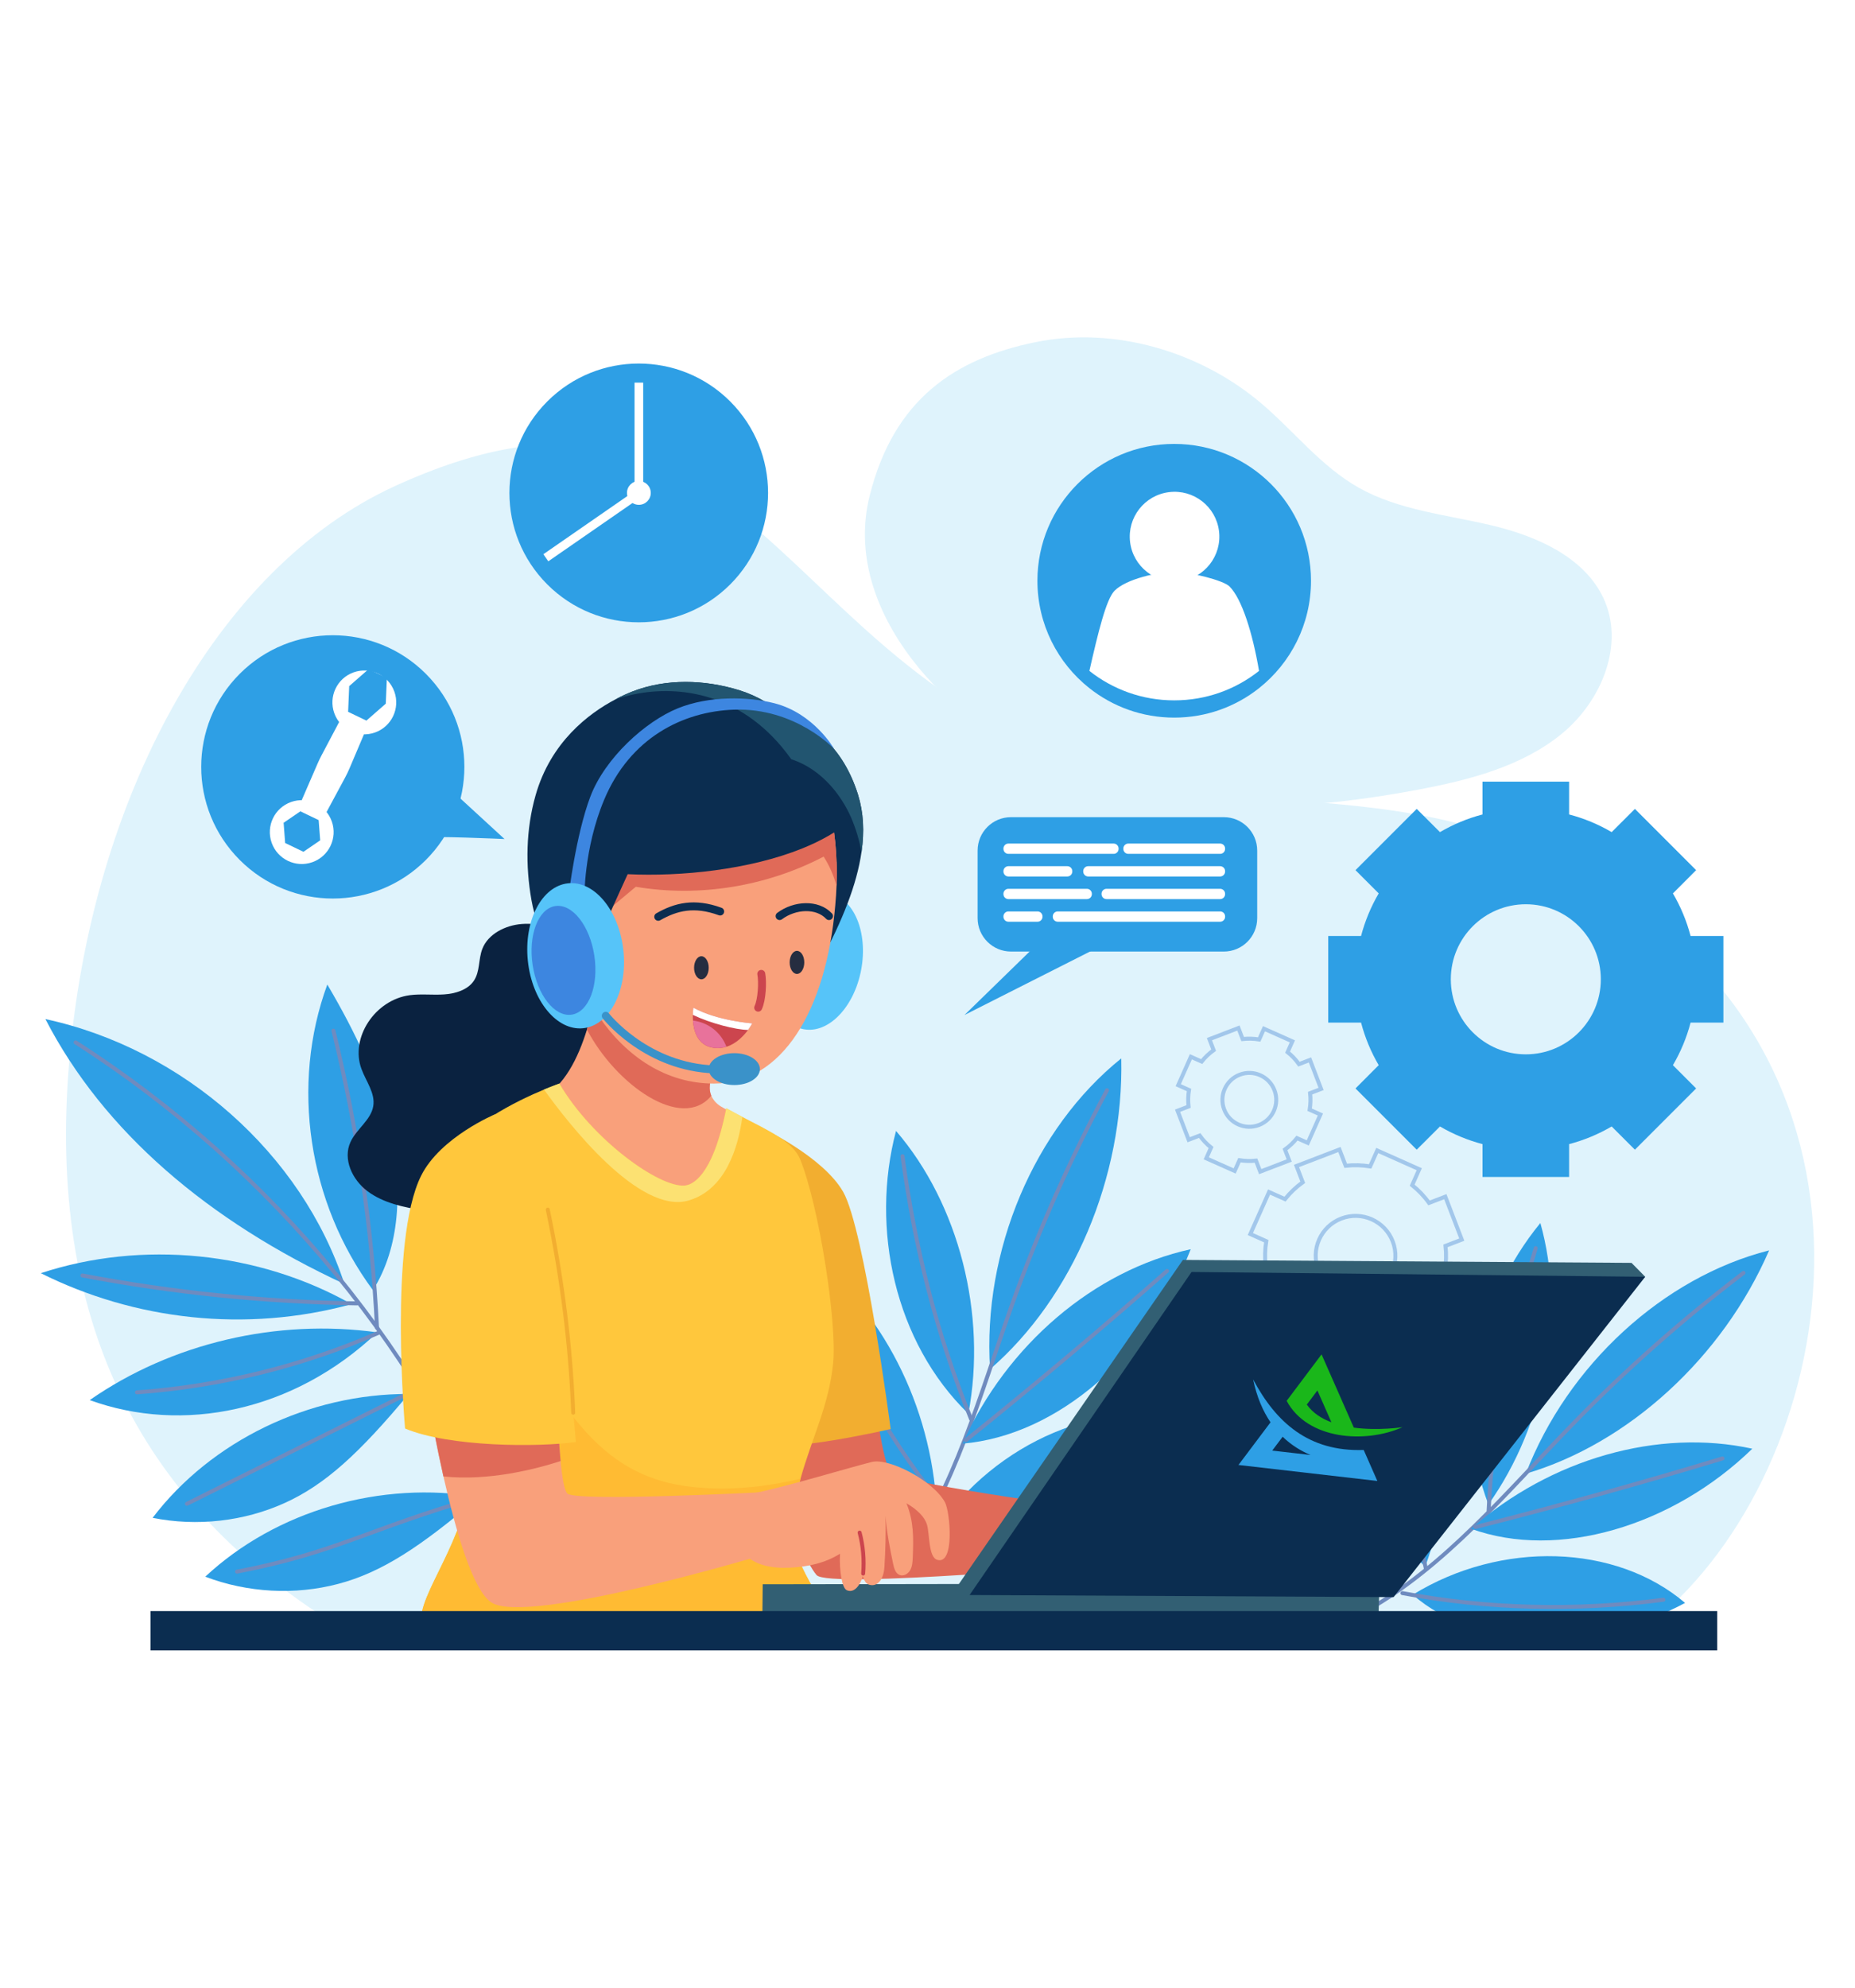
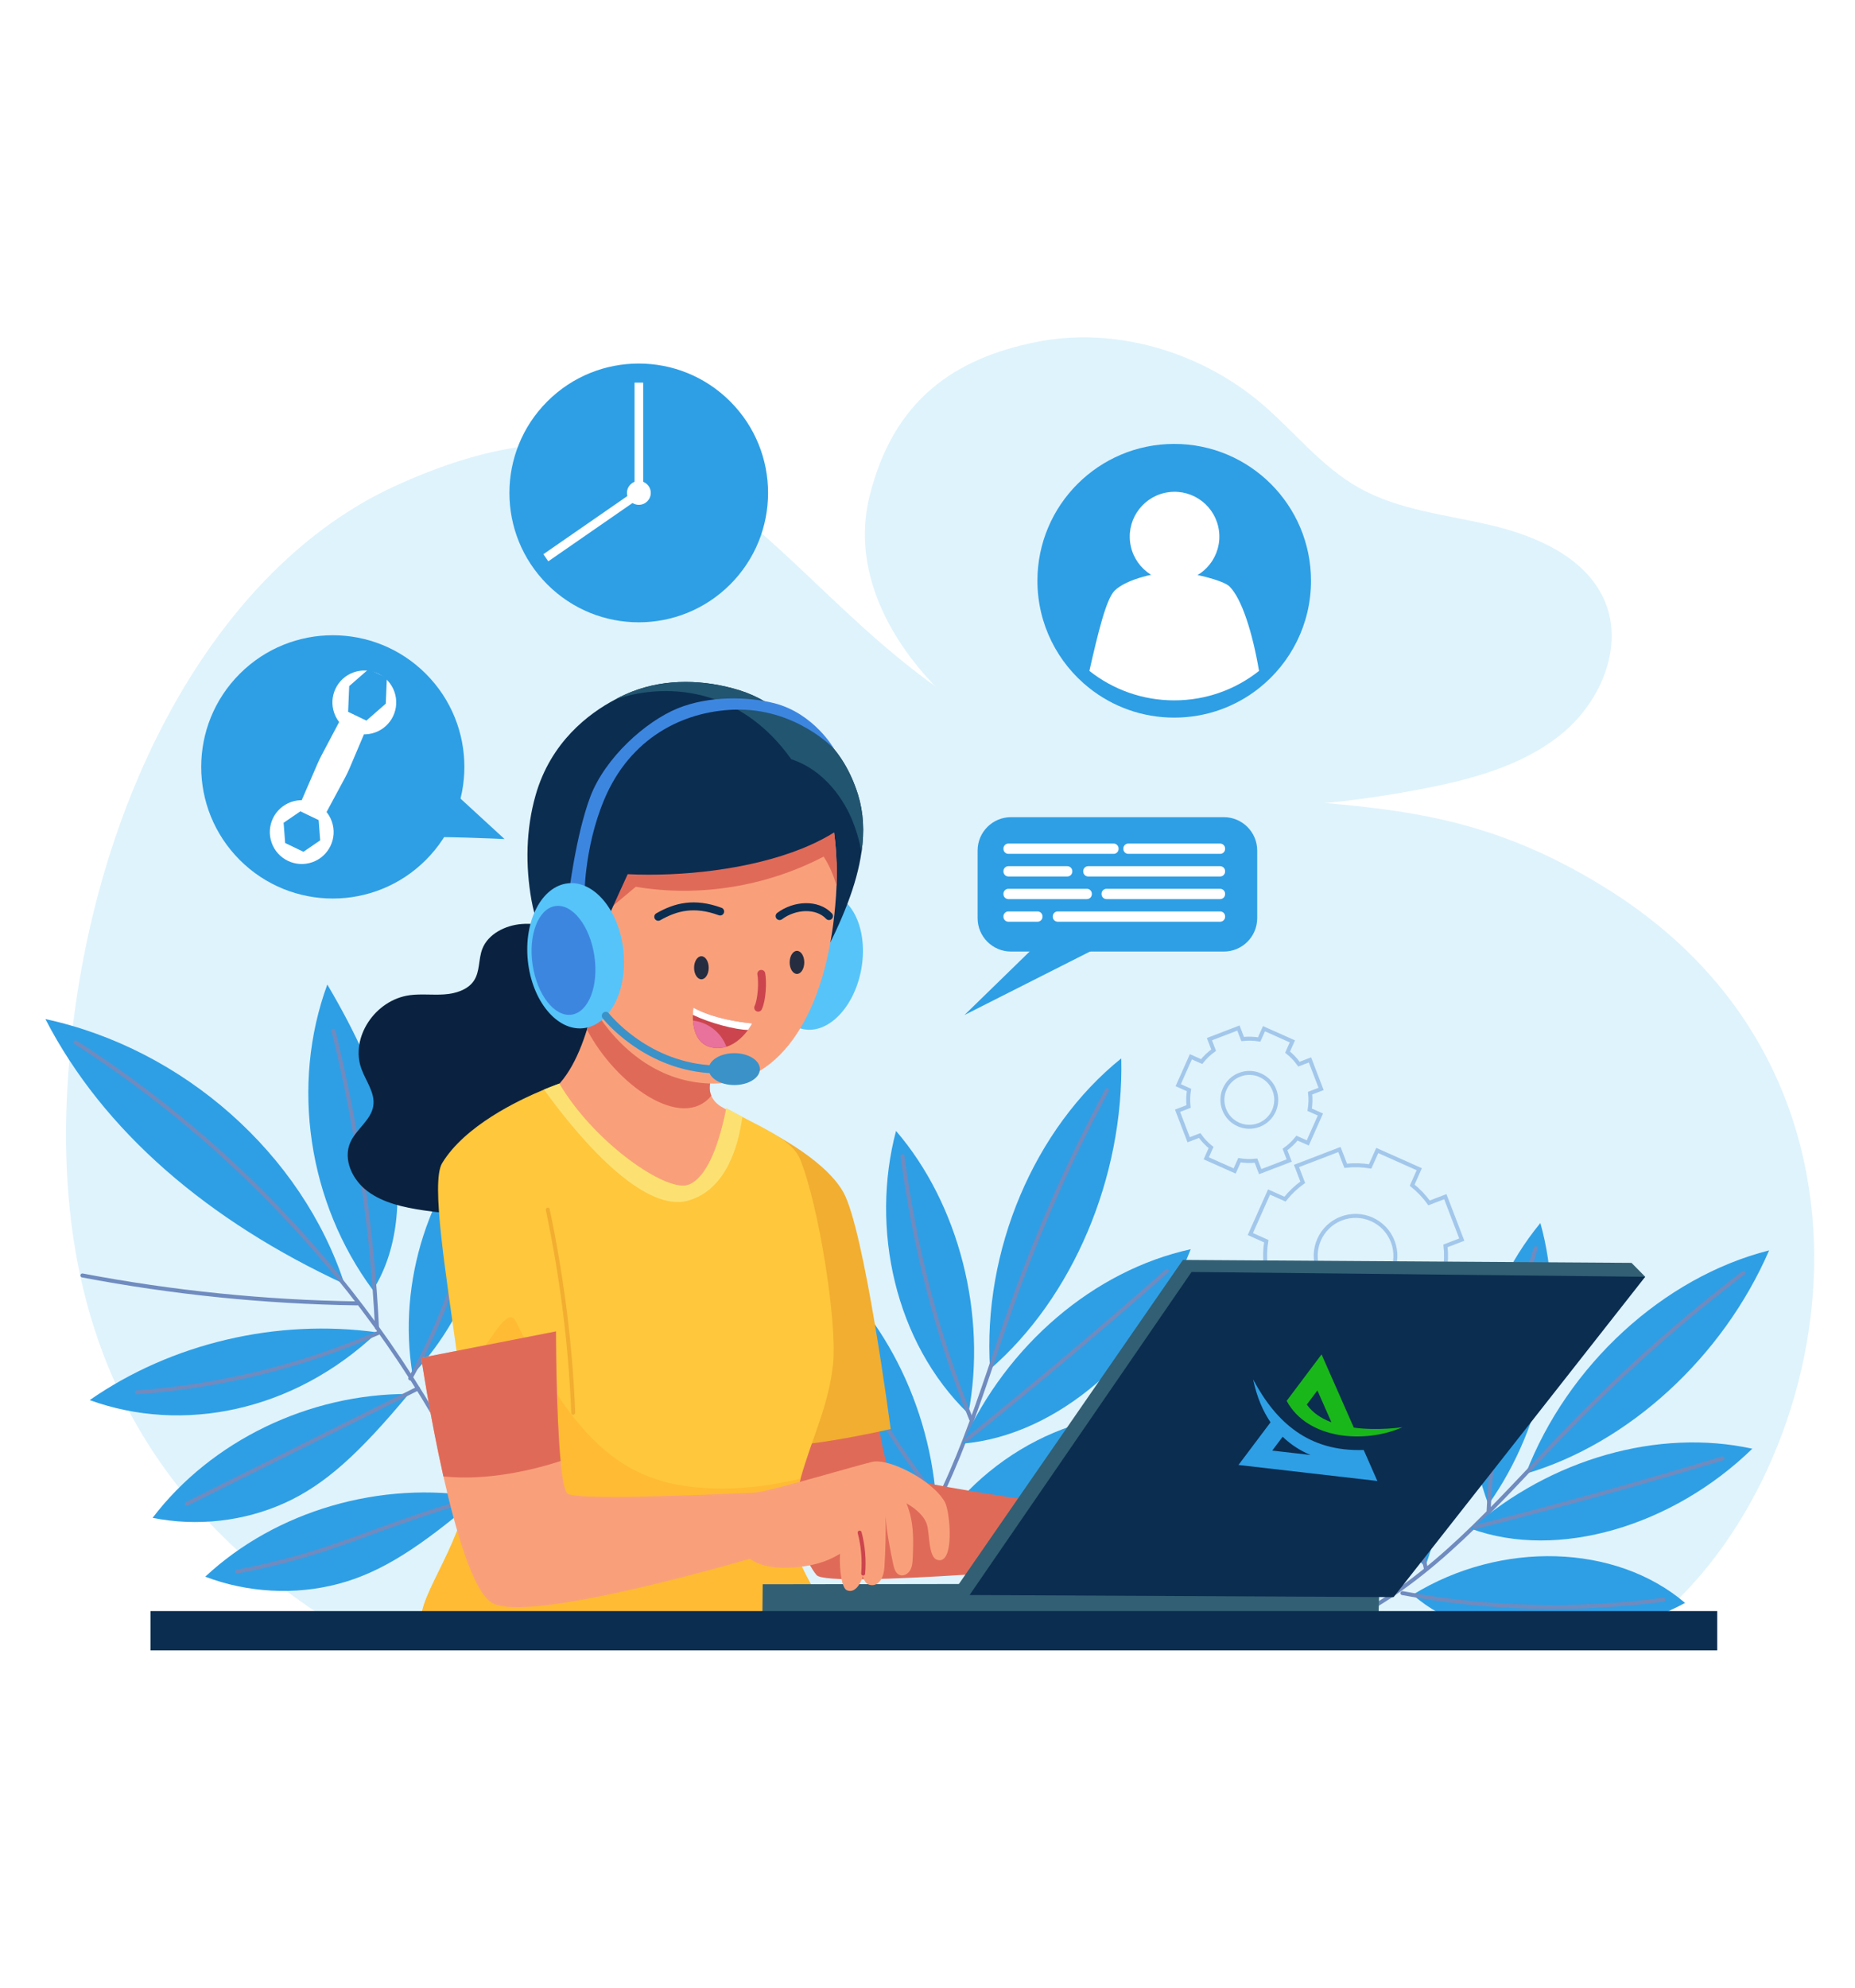
<svg xmlns="http://www.w3.org/2000/svg" version="1.1" x="0px" y="0px" viewBox="0 0 2744 2939" style="enable-background:new 0 0 2744 2939;" xml:space="preserve">
  <style type="text/css">
	.st0{fill:#FFFFFF;}
	.st1{fill:#DFF3FC;}
	.st2{fill:#2E9FE5;}
	.st3{fill:none;stroke:#A2C7EB;stroke-width:5.878;stroke-miterlimit:10;}
	.st4{fill:none;stroke:#6F8BBF;stroke-width:5.878;stroke-linecap:round;stroke-miterlimit:10;}
	.st5{fill:#E06A58;}
	.st6{fill:#F2AE30;}
	.st7{fill:#0A2240;}
	.st8{fill:#F9A07B;}
	.st9{fill:#FFC73C;}
	.st10{fill:#FFBB33;}
	.st11{fill:#FCE172;}
	.st12{fill:#325F73;}
	.st13{fill:#0B2D50;}
	.st14{fill:#56C4F9;}
	.st15{fill:#225570;}
	.st16{fill:none;stroke:#0B2D50;stroke-width:11.756;stroke-linecap:round;stroke-miterlimit:10;}
	.st17{fill:none;stroke:#CC454E;stroke-width:11.756;stroke-linecap:round;stroke-miterlimit:10;}
	.st18{fill:#262D40;}
	.st19{fill:#CC454E;}
	.st20{fill:#E8729B;}
	.st21{fill:#3D86E0;}
	.st22{fill:#3A92C9;}
	.st23{fill:none;stroke:#3A92C9;stroke-width:11.756;stroke-linecap:round;stroke-miterlimit:10;}
	.st24{fill:none;stroke:#CC454E;stroke-width:5.878;stroke-linecap:round;stroke-miterlimit:10;}
	.st25{fill:none;stroke:#F2AE30;stroke-width:5.878;stroke-linecap:round;stroke-miterlimit:10;}
	.st26{fill:#1AB71A;}
</style>
  <g id="BACKGROUND">
</g>
  <g id="OBJECTS">
    <g>
      <rect id="XMLID_111_" x="-97.5" class="st0" width="2939" height="2939" />
      <g id="XMLID_163_">
        <g id="XMLID_329_">
          <path id="XMLID_110_" class="st1" d="M2433.16,2407.47c279.15-212.25,403.47-800.82-49.79-1089.43      c-300.07-191.04-486.7-82.06-824.27-208.43c-412.11-154.24-473.53-620.25-974.81-390.95      c-265.57,121.44-449.67,463.72-482.05,852.72c-31.74,380.95,103.28,642.35,379.19,821.22      C1129.36,2420.16,1778.58,2415.17,2433.16,2407.47z" />
          <path id="XMLID_109_" class="st1" d="M1286.37,733.34c-42.16,169.29,114.41,336.87,279.36,406.35      c164.95,69.54,354.11,61.25,530.82,28.1c76.25-14.28,154.63-34.39,213.87-83s93.58-133.02,61.11-201.2      c-28.65-60.13-98.4-90.93-164.89-106.74c-66.49-15.81-137.12-22.28-196.35-55.55c-56.17-31.56-96.02-83.82-144.87-125.2      c-90.26-76.36-217.06-114.21-334.41-90.05C1413.6,530.19,1322.21,589.44,1286.37,733.34z" />
        </g>
        <g id="XMLID_162_">
          <g id="XMLID_160_">
            <g id="XMLID_27_">
-               <path id="XMLID_155_" class="st2" d="M2549.33,1511.98v-128.07h-48.56c-5.83-22.39-14.72-43.5-26.11-62.95l34.34-34.39        l-90.57-90.57l-34.39,34.34c-19.45-11.39-40.56-20.28-62.95-26.11v-48.56h-128.07v48.56c-22.39,5.83-43.5,14.72-62.95,26.11        l-34.39-34.34l-90.57,90.57l34.34,34.39c-11.39,19.45-20.22,40.56-26.11,62.95h-48.56v128.07h48.56        c5.89,22.39,14.72,43.5,26.11,62.95l-34.34,34.39l90.57,90.57l34.39-34.34c19.45,11.39,40.56,20.22,62.95,26.11v48.56h128.07        v-48.56c22.39-5.89,43.5-14.72,62.95-26.11l34.39,34.34l90.57-90.57l-34.34-34.39c11.39-19.45,20.28-40.56,26.11-62.95        H2549.33z M2257.09,1558.9c-61.3,0-110.99-49.7-110.99-110.99c0-61.23,49.7-110.92,110.99-110.92        c61.23,0,110.92,49.7,110.92,110.92C2368.01,1509.2,2318.31,1558.9,2257.09,1558.9z" />
              <path id="XMLID_66_" class="st3" d="M2162.33,1832.86l-24.37-63.51l-24.08,9.24c-7.15-9.99-15.58-18.77-24.93-26.25        l10.49-23.59l-62.14-27.68l-10.52,23.57c-11.81-1.95-23.97-2.34-36.19-0.97l-9.24-24.08l-63.51,24.37l9.24,24.08        c-9.99,7.15-18.77,15.58-26.25,24.93l-23.59-10.49l-27.68,62.14l23.57,10.52c-1.95,11.81-2.31,23.96-0.97,36.19l-24.08,9.24        l24.37,63.51l24.08-9.24c7.18,9.98,15.58,18.77,24.93,26.25l-10.49,23.59l62.14,27.68l10.52-23.57        c11.81,1.95,23.96,2.31,36.19,0.97l9.24,24.08l63.51-24.37l-9.24-24.08c9.98-7.18,18.77-15.58,26.25-24.93l23.59,10.49        l27.68-62.14l-23.57-10.52c1.95-11.81,2.34-23.97,0.97-36.19L2162.33,1832.86z M2026.32,1911.73        c-30.4,11.66-64.5-3.53-76.16-33.93c-11.65-30.37,3.54-64.47,33.94-76.13c30.36-11.65,64.47,3.54,76.11,33.91        C2071.88,1865.98,2056.68,1900.09,2026.32,1911.73z" />
              <path id="XMLID_69_" class="st3" d="M1954.23,1610.08l-16.46-42.92l-16.27,6.24c-4.83-6.75-10.53-12.69-16.84-17.74        l7.08-15.94l-41.99-18.7l-7.11,15.93c-7.98-1.32-16.2-1.58-24.45-0.66l-6.24-16.27l-42.91,16.46l6.24,16.27        c-6.75,4.83-12.69,10.53-17.74,16.84l-15.94-7.08l-18.71,41.99l15.93,7.11c-1.32,7.98-1.56,16.19-0.66,24.45l-16.27,6.24        l16.46,42.91l16.27-6.24c4.85,6.75,10.53,12.69,16.84,17.74l-7.08,15.94l41.99,18.7l7.11-15.93        c7.98,1.32,16.19,1.56,24.45,0.66l6.24,16.27l42.91-16.46l-6.24-16.27c6.75-4.85,12.68-10.53,17.74-16.84l15.94,7.08        l18.71-41.99l-15.93-7.11c1.32-7.98,1.58-16.2,0.66-24.45L1954.23,1610.08z M1862.34,1663.37        c-20.54,7.88-43.58-2.38-51.46-22.92c-7.87-20.52,2.39-43.56,22.93-51.44c20.52-7.87,43.56,2.39,51.43,22.91        C1893.12,1632.46,1882.85,1655.5,1862.34,1663.37z" />
            </g>
            <g id="XMLID_29_">
              <path id="XMLID_30_" class="st2" d="M1939.29,858.7c0,64.35-30.08,121.72-76.87,158.78c-34.46,27.35-78.03,43.57-125.48,43.57        c-47.34,0-90.91-16.22-125.48-43.57c-46.85-37.07-76.87-94.43-76.87-158.78c0-111.75,90.6-202.35,202.35-202.35        C1848.69,656.35,1939.29,746.95,1939.29,858.7z" />
              <g id="XMLID_31_">
                <ellipse id="XMLID_32_" transform="matrix(0.993 -0.122 0.122 0.993 -83.96 218.769)" class="st0" cx="1736.94" cy="792.1" rx="66.24" ry="66.24" />
                <path id="XMLID_33_" class="st0" d="M1862.42,991.96c-34.46,27.35-78.03,43.57-125.48,43.57         c-47.34,0-90.91-16.23-125.48-43.57c12.94-56.94,24.85-106.1,37.25-118.56c17.5-17.5,63.99-27.71,88.17-27.71         s72.86,12.4,81.85,21.39C1837.08,885.38,1852.88,935.88,1862.42,991.96z" />
              </g>
            </g>
            <g id="XMLID_34_">
              <g id="XMLID_35_">
                <path id="XMLID_36_" class="st2" d="M1446.12,1357.54v-99.93c0-27.27,22.1-49.38,49.38-49.38h314.83         c27.27,0,49.38,22.1,49.38,49.38v99.93c0,27.27-22.1,49.38-49.38,49.38h-314.77         C1468.28,1406.97,1446.12,1384.81,1446.12,1357.54z" />
                <polyline id="XMLID_37_" class="st2" points="1579.08,1352.31 1426.73,1500.73 1673.66,1375.94        " />
              </g>
              <g id="XMLID_38_">
                <path id="XMLID_39_" class="st0" d="M1484.33,1255.14v-0.53c0-4.06,3.29-7.35,7.35-7.35h155.65c4.06,0,7.35,3.29,7.35,7.35         v0.53c0,4.06-3.29,7.35-7.35,7.35h-155.65C1487.62,1262.49,1484.33,1259.2,1484.33,1255.14z" />
                <path id="XMLID_40_" class="st0" d="M1661.67,1255.14v-0.53c0-4.06,3.29-7.35,7.35-7.35h135.84c4.06,0,7.35,3.29,7.35,7.35         v0.53c0,4.06-3.29,7.35-7.35,7.35h-135.84C1664.96,1262.49,1661.67,1259.2,1661.67,1255.14z" />
                <path id="XMLID_41_" class="st0" d="M1602.36,1288.59v-0.53c0-4.06,3.29-7.35,7.35-7.35h195.15c4.06,0,7.35,3.29,7.35,7.35         v0.53c0,4.06-3.29,7.35-7.35,7.35h-195.15C1605.65,1295.94,1602.36,1292.65,1602.36,1288.59z" />
                <path id="XMLID_42_" class="st0" d="M1484.33,1288.59v-0.53c0-4.06,3.29-7.35,7.35-7.35h87.17c4.06,0,7.35,3.29,7.35,7.35         v0.53c0,4.06-3.29,7.35-7.35,7.35h-87.17C1487.62,1295.94,1484.33,1292.65,1484.33,1288.59z" />
                <path id="XMLID_43_" class="st0" d="M1629.46,1322.04v-0.53c0-4.06,3.29-7.35,7.35-7.35h168.05c4.06,0,7.35,3.29,7.35,7.35         v0.53c0,4.06-3.29,7.35-7.35,7.35h-168.05C1632.75,1329.38,1629.46,1326.09,1629.46,1322.04z" />
                <path id="XMLID_44_" class="st0" d="M1484.33,1322.04v-0.53c0-4.06,3.29-7.35,7.35-7.35h116.09c4.06,0,7.35,3.29,7.35,7.35         v0.53c0,4.06-3.29,7.35-7.35,7.35h-116.09C1487.62,1329.38,1484.33,1326.09,1484.33,1322.04z" />
                <path id="XMLID_45_" class="st0" d="M1484.33,1355.48v-0.53c0-4.06,3.29-7.35,7.35-7.35h43.09c4.06,0,7.35,3.29,7.35,7.35         v0.53c0,4.06-3.29,7.35-7.35,7.35h-43.09C1487.62,1362.83,1484.33,1359.54,1484.33,1355.48z" />
                <path id="XMLID_46_" class="st0" d="M1557.34,1355.48v-0.53c0-4.06,3.29-7.35,7.35-7.35h240.18c4.06,0,7.35,3.29,7.35,7.35         v0.53c0,4.06-3.29,7.35-7.35,7.35h-240.18C1560.63,1362.83,1557.34,1359.54,1557.34,1355.48z" />
              </g>
            </g>
            <g id="XMLID_25_">
              <g id="XMLID_24_">
                <ellipse id="XMLID_28_" transform="matrix(0.707 -0.707 0.707 0.707 -657.588 680.351)" class="st2" cx="492.46" cy="1133.95" rx="194.68" ry="194.68" />
                <g id="XMLID_20_">
                  <g id="XMLID_18_">
                    <ellipse id="XMLID_1_" transform="matrix(0.944 -0.331 0.331 0.944 -382.214 217.471)" class="st0" cx="446.59" cy="1229.5" rx="47.18" ry="47.18" />
                    <polygon id="XMLID_17_" class="st2" points="421.81,1246.44 419.54,1216.52 444.31,1199.59 471.36,1212.57 473.64,1242.49            448.86,1259.42          " />
                  </g>
                  <g id="XMLID_21_">
                    <ellipse id="XMLID_23_" transform="matrix(0.942 -0.337 0.337 0.942 -318.133 241.819)" class="st0" cx="538.34" cy="1038.4" rx="47.18" ry="47.18" />
                    <polygon id="XMLID_22_" class="st2" points="514.94,1052.48 516.56,1014.44 545.23,989.38 572.28,1002.37 570.66,1040.41            541.99,1065.47          " />
                  </g>
                  <path id="XMLID_19_" class="st0" d="M479.26,1207.7l-36.09-17.33l26.67-61.52c1.69-3.9,3.53-7.74,5.52-11.5l31.33-59.28          l36.09,17.33l-25.72,60.59c-1.99,4.69-4.19,9.28-6.61,13.76L479.26,1207.7z" />
                </g>
              </g>
              <path id="XMLID_26_" class="st2" d="M627.69,1238.7c6.96-3.22,118.65,1.87,118.65,1.87l-80.52-73.92L627.69,1238.7z" />
            </g>
            <g id="XMLID_159_">
              <g id="XMLID_74_">
                <g id="XMLID_157_">
                  <ellipse id="XMLID_166_" transform="matrix(0.707 -0.707 0.707 0.707 -238.546 881.706)" class="st2" cx="945.04" cy="728.8" rx="191.34" ry="191.34" />
                </g>
              </g>
              <g id="XMLID_158_">
                <rect id="XMLID_72_" x="938.65" y="565.74" class="st0" width="12.78" height="160.69" />
                <rect id="XMLID_73_" x="868.05" y="696.6" transform="matrix(-0.569 -0.822 0.822 -0.569 732.372 1939.852)" class="st0" width="12.78" height="162.88" />
                <path id="XMLID_156_" class="st0" d="M962.65,728.8c0,9.73-7.88,17.61-17.61,17.61c-9.73,0-17.61-7.89-17.61-17.61         s7.88-17.61,17.61-17.61C954.77,711.19,962.65,719.08,962.65,728.8z" />
              </g>
            </g>
          </g>
          <g id="XMLID_161_">
            <g id="XMLID_231_">
              <g id="XMLID_5_">
                <g id="XMLID_6_">
                  <path id="XMLID_108_" class="st2" d="M1464.52,2024.46c-11.34-174.93,65.19-355.97,194.09-459.54          C1662.61,1740.72,1586.84,1918.65,1464.52,2024.46z" />
                  <path id="XMLID_107_" class="st4" d="M1637.57,1612c-54.31,101.22-101.28,207.14-140.31,316.41          c-47.44,132.67-84.76,273.62-165.99,384.83" />
                </g>
                <g id="XMLID_7_">
                  <path id="XMLID_106_" class="st2" d="M1423.85,2134.49c65.25-145.95,194.74-256.22,337.51-287.43          C1700.58,2003.47,1563.86,2122.79,1423.85,2134.49z" />
                  <path id="XMLID_105_" class="st4" d="M1726.33,1879.21c-97.52,85.82-196.68,169.23-297.49,250.17" />
                </g>
                <g id="XMLID_8_">
                  <path id="XMLID_104_" class="st2" d="M1385.34,2261.63c87.17-130.2,247.99-198.15,381.07-161          C1668.55,2229.19,1507.37,2297.31,1385.34,2261.63z" />
                  <path id="XMLID_103_" class="st4" d="M1734.5,2110.04c-114.27,71.48-237.53,124.26-364.61,156" />
                </g>
                <g id="XMLID_9_">
                  <path id="XMLID_102_" class="st2" d="M1432.43,2090.23c27.86-146.6-13.93-310.01-106.98-418.1          C1287.3,1816.2,1323.68,1985.01,1432.43,2090.23z" />
                  <path id="XMLID_101_" class="st4" d="M1335.03,1709.51c18.34,136.37,50.96,264.1,101.51,388.95" />
                </g>
                <g id="XMLID_10_">
                  <path id="XMLID_100_" class="st2" d="M1384.58,2215.08c-11.87-150.71-89.11-292.25-202.09-370.37          c6.52,79.82,27.74,156.77,61.43,226.71C1282.66,2151.77,1339.56,2202.74,1384.58,2215.08z" />
                  <path id="XMLID_99_" class="st4" d="M1199.25,1875.21c44.44,125.67,108.39,242.17,188.15,343.04" />
                </g>
              </g>
              <g id="XMLID_11_">
                <g id="XMLID_12_">
                  <path id="XMLID_98_" class="st2" d="M2257.05,2178.93c61.66-160.41,203.5-290.55,359.91-330.17          C2548.42,2007,2408.53,2134.55,2257.05,2178.93z" />
                  <path id="XMLID_97_" class="st4" d="M2579.05,1882.09c-89.46,68.01-174.46,143.19-253.69,224.6          c-96.28,98.87-187.1,209.14-304.48,275.09" />
                </g>
                <g id="XMLID_13_">
                  <path id="XMLID_96_" class="st2" d="M2175.99,2260.34c117.5-103.39,277.15-148.77,416.1-118.32          C2474.3,2256.58,2304.55,2307.07,2175.99,2260.34z" />
                  <path id="XMLID_95_" class="st4" d="M2547.95,2156.42c-121.38,36.68-243.23,70.48-365.49,101.45" />
                </g>
                <g id="XMLID_14_">
                  <path id="XMLID_94_" class="st2" d="M2089.82,2357.92c130.43-80.41,300.42-75.3,402.82,12.11          C2353.45,2444.56,2183.05,2439.44,2089.82,2357.92z" />
                  <path id="XMLID_93_" class="st4" d="M2460.61,2365.32c-130.26,17.05-260.92,13.75-386.18-9.82" />
                </g>
                <g id="XMLID_15_">
                  <path id="XMLID_92_" class="st2" d="M2201.74,2224.43c84.7-119.21,114.74-281.85,76.83-416.1          C2185.75,1921.06,2148.72,2086.29,2201.74,2224.43z" />
                  <path id="XMLID_91_" class="st4" d="M2271.69,1845.47c-39.74,128.96-63.19,256.05-69.65,387.95" />
                </g>
                <g id="XMLID_16_">
                  <path id="XMLID_90_" class="st2" d="M2108.28,2316.12c51.26-139.07,41.03-296.72-26.8-412.4          c-26.92,73.77-39.74,150.95-38.62,227.01C2044.09,2218.08,2073.48,2286.73,2108.28,2316.12z" />
                  <path id="XMLID_89_" class="st4" d="M2083.71,1937.7c-12.23,130.08-3.47,259.98,25.69,382.36" />
                </g>
              </g>
              <g id="XMLID_112_">
                <path id="XMLID_88_" class="st2" d="M509.51,1898.46c-62.86-192.26-238.28-347.61-442.34-391.7         C152.95,1673.1,308.57,1805.48,509.51,1898.46z" />
-                 <path id="XMLID_87_" class="st2" d="M520.15,1928.29c-137.69-77.87-310.21-95.03-459.77-45.81         C199.1,1951.77,363.46,1971.07,520.15,1928.29z" />
                <path id="XMLID_86_" class="st2" d="M558.23,1969.98c-148.82-20.62-304.65,16.06-425.51,100.14         C269.77,2119.94,434.18,2087.63,558.23,1969.98z" />
                <path id="XMLID_85_" class="st2" d="M604.63,2061.06c-147.36-0.61-292.26,69.43-378.88,183.15         c65.59,13.14,135.23,5.29,195.4-21.96C481.32,2194.99,531.73,2148.49,604.63,2061.06z" />
                <path id="XMLID_84_" class="st2" d="M708.53,2213.45c-145.31-24.91-300.13,20.12-404.91,117.78         c62.54,23.75,132.56,27.55,196.55,10.68C564.15,2325.03,621.76,2287.56,708.53,2213.45z" />
                <path id="XMLID_83_" class="st2" d="M551.65,1907.57c-95.95-129.33-121.99-303.61-67.48-451.88         c41.63,70.49,77.55,145.03,94.31,224.25C595.24,1759.16,591.99,1843.64,551.65,1907.57z" />
                <path id="XMLID_82_" class="st2" d="M610.27,2032.36c-22.73-137.41,24.26-283.05,123.5-382.56         C745.19,1791.95,701.69,1936.78,610.27,2032.36z" />
                <g id="XMLID_113_">
                  <path id="XMLID_81_" class="st4" d="M111.83,1541.22c292.04,186.86,520.44,465.37,641,781.81" />
                  <path id="XMLID_80_" class="st4" d="M493.24,1523.87c35.52,144.24,57.13,291.5,64.44,439.2" />
                  <path id="XMLID_79_" class="st4" d="M711.95,1705.59c-11.64,116.37-47.6,230.11-105.05,332.56" />
                  <path id="XMLID_78_" class="st4" d="M121.86,1885.84c133.89,25.46,269.97,39.26,406.09,41.29" />
                  <path id="XMLID_77_" class="st4" d="M202.54,2058.69c123.46-8.97,244.91-38.88,357.18-88" />
                  <path id="XMLID_76_" class="st4" d="M276.5,2223.45c113.92-56.83,227.84-113.71,341.76-170.54" />
                  <path id="XMLID_75_" class="st4" d="M350.59,2323.79c148.73-28.7,192.92-62.94,358-110.33" />
                </g>
              </g>
            </g>
            <g id="XMLID_4_">
              <g id="XMLID_47_">
                <path id="XMLID_65_" class="st5" d="M1292.18,2051.38c0,0,12.87,117.97,27.27,127.43c25.75,16.99,323.76,56.25,323.76,56.25         l-9.76,77.53c0,0-408.17,36.68-425.51,16.28c-30.1-35.39-83-206.08-83-206.08L1292.18,2051.38z" />
                <path id="XMLID_64_" class="st6" d="M1095.38,1747.66l32.98-79.18c0,0,89.46,42.03,118.97,93.93         c31.56,55.49,70.18,350.51,70.18,350.51s-157.94,36.38-186.98,20.93C1101.5,2118.39,1095.38,1747.66,1095.38,1747.66z" />
              </g>
              <path id="XMLID_63_" class="st7" d="M844.22,1380.17c-23.1-8.46-47.55-15.87-72.3-13.99c-24.75,1.88-50.02,14.99-58.43,36.74        c-6,15.4-3.23,33.56-12.7,47.44c-9.05,13.28-27.04,18.81-43.85,19.93c-16.87,1.18-33.86-1.06-50.61,1.12        c-51.73,6.88-88.64,63.07-71.65,109.1c6.76,18.34,20.63,35.86,17.46,54.96c-3.35,20.46-24.81,33.92-33.62,52.9        c-11.7,25.28,2.29,55.9,25.39,73.12c23.1,17.16,53.14,23.69,82.29,28.04c40.15,5.99,81.59,8.82,121.26,0.35        s77.59-29.39,98.1-62.07c9.11-14.46,14.64-30.8,25.22-44.38c21.87-28.04,60.6-38.91,91.11-58.78        c33.33-21.81,57.78-64.25,38.15-97.46c-18.93-31.92-68.18-39.03-87.93-70.48c-8.17-12.99-10.11-28.45-15.4-42.62        C891.3,1399.86,878.37,1392.69,844.22,1380.17z" />
              <g id="XMLID_48_">
                <path id="XMLID_62_" class="st8" d="M978.82,1771.7c5.82,6.7,12.7,14.05,22.22,14.7c10.05,0.71,18.46-6.41,24.92-13.28         c33.39-35.33,55.43-78.71,64.36-123.44c-8.29-4.7-16.28-9.23-23.51-13.46c-6.7-4-11.76-9.58-14.64-16.11         c-2-4.82-2.7-9.88-2.17-15.17c4.7-44.2,8.88-68.83,24.39-113.68c-73.71-16.63-143.25-36.38-183.22-69.77         c-4.88,20.57-10.64,60.84-22.92,100.75c-13.11,42.26-33.56,84.06-68.24,102.04C868.08,1664.49,928.8,1714.45,978.82,1771.7z" />
                <path id="XMLID_61_" class="st5" d="M1050,1605c-0.53,5.29,0.18,10.4,2.17,15.17c-43.61,52.9-141.13-16.22-183.92-97.87         c12.29-39.91,18.05-80.18,22.92-100.75c39.91,33.39,109.51,53.2,183.22,69.77C1058.88,1536.17,1054.71,1560.74,1050,1605z" />
              </g>
              <g id="XMLID_49_">
                <path id="XMLID_60_" class="st9" d="M1171.44,2244.53c-9.64,63.84,59.25,132.55,60.95,166.64         c-146.3,0-452.78,8.93-608.84-12.28c-7.11-39.38,69.95-127.96,69.95-215.43c0-11.58-0.47-24.28-1.41-37.91         c-2.47-39.03-8.23-85.47-14.64-133.08c-17.4-127.73-40.56-264.33-23.45-292.67c33.5-55.19,111.86-92.7,150.71-108.8         c13.34-5.53,22.04-8.52,22.69-8.88c48.73,83.11,147.89,154,185.33,150.83c10.4-0.82,41.26-11.58,61.66-114.27         c7.94,4.53,15.87,8.7,23.75,12.76c38.74,20.16,75.06,36.8,85.52,62.72c27.63,68.24,54.72,240.29,48.73,301.48         c-6.05,61.72-30.86,108.86-48.26,170.81c-4.06,14.52-7.76,29.92-10.76,46.5C1172.62,2236.65,1172.03,2240.53,1171.44,2244.53         z" />
                <path id="XMLID_59_" class="st10" d="M1232.4,2411.17c-146.3,0-452.78,8.93-608.84-12.28         c-7.11-39.38,69.95-127.96,69.95-215.43c0-11.58-0.47-24.28-1.41-37.91c-2.47-39.03-8.23-85.47-14.64-133.08         c27.69,29.21,68.07-94.22,85.94-58.07c96.69,195.15,172.93,246.46,305.42,246.46c39.5,0,75.94-5.47,115.33-14.4         c-4.06,14.52-7.76,29.92-10.76,46.49c-0.7,3.76-1.35,7.64-1.94,11.64C1161.8,2308.3,1230.69,2377.02,1232.4,2411.17z" />
                <path id="XMLID_58_" class="st11" d="M1098.15,1651.44c-6.29,45.67-24.92,107.21-79.12,123.44         c-73.24,21.92-179.22-114.91-214.31-163.88c13.34-5.53,22.04-8.52,22.69-8.88c48.73,83.11,147.89,154,185.33,150.83         c10.4-0.82,41.26-11.58,61.66-114.27C1082.33,1643.15,1090.27,1647.32,1098.15,1651.44z" />
              </g>
              <g id="XMLID_50_">
                <g id="XMLID_51_">
                  <g id="XMLID_52_">
                    <polygon id="XMLID_57_" class="st12" points="1128.24,2342.46 1127.71,2393.42 2038.8,2398.83 2040.68,2341.05                     " />
                  </g>
                  <g id="XMLID_53_">
                    <polygon id="XMLID_56_" class="st12" points="2433.69,1887.79 2413.41,1867.22 1749.78,1862.87 1416.85,2344.34            1434.25,2358.33          " />
                    <polygon id="XMLID_55_" class="st13" points="1762.59,1880.68 1434.25,2358.33 2061.43,2361.44 2433.69,1887.79                     " />
                  </g>
                </g>
              </g>
              <g id="XMLID_114_">
                <g id="XMLID_115_">
                  <ellipse id="XMLID_116_" transform="matrix(0.183 -0.983 0.983 0.183 -410.76 2348.647)" class="st14" cx="1208" cy="1421.51" rx="102.22" ry="67.42" />
                </g>
                <path id="XMLID_117_" class="st13" d="M1274.37,1259.67c-6.82,48.32-28.39,101.57-59.84,160.41         c-11.05-48.2-18.1-106.92-27.86-165.64c-9.93-58.84-22.57-117.68-44.5-165.76c-4.94-10.64-10.29-20.81-16.11-30.21         c12.99-1.23,26.16,0,38.68,3.47c19.57,5.23,37.91,15.34,52.9,28.86c24.92,22.16,41.62,52.37,51.55,84.23         C1277.37,1201.48,1278.84,1229.57,1274.37,1259.67z" />
                <g id="XMLID_118_">
                  <path id="XMLID_119_" class="st8" d="M1237.45,1309.63c-0.35,9.52-1,19.22-1.88,28.86          c-13.4,156.35-79.06,263.63-179.51,263.63c-141.84,0-233.77-159.06-233.77-314.88c0-153.71,94.17-264.98,204.38-252.11          c63.54,7.29,109.98,28.39,142.95,59.31c21.81,20.57,37.56,45.44,48.32,73.71c12.29,31.68,18.22,67.54,19.46,106.16          c0,0.12,0.12,0.24,0.12,0.35C1237.98,1286.06,1237.87,1297.7,1237.45,1309.63z" />
                  <path id="XMLID_120_" class="st5" d="M1237.45,1309.63c-4.23-15.11-10.52-29.86-19.1-43.09          c-83.64,43.73-183.33,60.6-277.85,44.61c-17.99,14.99-35.56,29.74-53.25,44.5c0.35-71.12,1.35-119.26,29.1-153.71          c26.04-32.33,69.48-44.5,110.62-49.79c46.32-6.05,93.4-5.82,139.6,0.88c17.69,2.47,36.03,6.29,51.43,15.22          c12.29,31.68,18.22,67.54,19.46,106.16c0,0.12,0.12,0.24,0.12,0.35C1237.98,1286.06,1237.87,1297.7,1237.45,1309.63z" />
                </g>
                <path id="XMLID_121_" class="st13" d="M1257.91,1213.35c-19.46,16.46-43.85,30.1-71.24,41.15         c-77.94,31.45-179.22,41.85-258.16,38.03c-38.79,85.23-54.49,115.8-64.42,190.15c-37.91-35.56-68.77-100.69-77.94-151.89         c-9.05-51.02-8.17-104.57,6.05-154.71c22.4-79.06,78.88-121.38,118.03-141.95c9.76-5.35,18.57-9.05,25.39-11.76         c50.02-19.34,106.39-17.58,157.71-1.88c27.98,8.7,51.55,23.39,71.36,41.5c40.03,36.15,64.78,85.11,80.76,121.79         C1250.5,1195.01,1254.56,1205.18,1257.91,1213.35z" />
                <path id="XMLID_122_" class="st15" d="M1274.37,1259.67c-3.23-17.1-8.05-33.68-14.87-49.67         c-3.82-9.05-8.52-17.81-13.99-26.27c-17.81-27.98-43.73-51.02-75.06-61.19c-8.93-12.52-18.34-23.81-28.21-33.8         c-35.56-36.15-77.3-56.84-121.5-64.07c-36.8-5.94-75.06-2.59-110.39,9.4c9.76-5.35,18.57-9.05,25.39-11.76         c50.02-19.34,106.39-17.58,157.71-1.88c27.98,8.7,51.55,23.39,71.36,41.5c19.57,5.23,37.91,15.34,52.9,28.86         c24.92,22.16,41.62,52.37,51.55,84.23C1277.37,1201.48,1278.84,1229.57,1274.37,1259.67z" />
                <g id="XMLID_123_">
                  <g id="XMLID_124_">
                    <path id="XMLID_125_" class="st16" d="M973.71,1355.54c26.22-14.99,53.43-21.75,91.58-7.82" />
                    <path id="XMLID_126_" class="st16" d="M1153.22,1354.48c22.45-16.75,55.72-18.46,73.06,0" />
                    <path id="XMLID_127_" class="st17" d="M1126.12,1439.95c2.29,11.87,1.06,38.15-4.58,49.96" />
                    <ellipse id="XMLID_128_" class="st18" cx="1037.54" cy="1430.9" rx="10.82" ry="17.05" />
                    <ellipse id="XMLID_129_" class="st18" cx="1178.91" cy="1422.96" rx="10.82" ry="17.05" />
                  </g>
                  <g id="XMLID_130_">
                    <path id="XMLID_131_" class="st19" d="M1112.72,1513.13c0,0-2.12,4.11-6.17,9.7c-6.35,8.52-17.16,20.28-31.92,24.86h-0.06           c-6.23,2-12.99,2.7-20.51,1.35c-22.1-3.94-27.92-24.33-28.98-40.03c-0.24-3.06-0.24-5.88-0.18-8.46           c0.12-6.35,0.82-10.58,0.82-10.58C1060.94,1509.37,1112.72,1513.13,1112.72,1513.13z" />
                    <path id="XMLID_132_" class="st0" d="M1112.72,1513.13c0,0-2.12,4.11-6.17,9.7c-17.99-0.24-54.78-9.46-81.65-22.28           c0.12-6.35,0.82-10.58,0.82-10.58C1060.94,1509.37,1112.72,1513.13,1112.72,1513.13z" />
                    <path id="XMLID_133_" class="st20" d="M1074.57,1547.63c-6.23,2-12.99,2.7-20.51,1.35c-22.1-3.94-27.92-24.33-28.98-40.03           c10.7,1.29,21.04,5.41,29.63,11.93C1063.7,1527.77,1070.58,1537.11,1074.57,1547.63z" />
                  </g>
                </g>
                <g id="XMLID_134_">
                  <path id="XMLID_135_" class="st21" d="M864.44,1328.56c0,0-1.23-73.3,29.27-146.13c38.27-91.4,116.27-130.49,191.92-133.14          c91.17-3.23,148.24,57.96,148.24,57.96s-29.68-52.37-88.23-67.42c-38.44-9.88-96.46-11.46-143.01,7.47          c-47.96,19.46-107.74,73.47-129.37,130.55c-21.57,57.08-32.09,145.95-32.09,145.95L864.44,1328.56z" />
                  <g id="XMLID_136_">
                    <ellipse id="XMLID_137_" transform="matrix(0.995 -0.103 0.103 0.995 -141.477 95.652)" class="st14" cx="851.78" cy="1412.3" rx="71.06" ry="107.68" />
                    <ellipse id="XMLID_138_" transform="matrix(0.989 -0.149 0.149 0.989 -201.782 139.535)" class="st21" cx="832.89" cy="1420.12" rx="46.14" ry="81.18" />
                  </g>
                  <g id="XMLID_139_">
                    <ellipse id="XMLID_140_" class="st22" cx="1086.21" cy="1580.73" rx="37.85" ry="23.57" />
                    <path id="XMLID_141_" class="st23" d="M896.06,1501.9c0,0,55.61,71.48,152.3,78.82" />
                  </g>
                </g>
              </g>
              <g id="XMLID_142_">
                <g id="XMLID_143_">
                  <g id="XMLID_144_">
                    <g id="XMLID_145_">
                      <path id="XMLID_146_" class="st8" d="M1127.71,2206.38l-3.64,93.99c0,0-339.92,101.87-396.06,69.65            c-27.39-15.75-52.96-102.39-72.06-186.98c-19.99-88.88-32.8-175.4-32.8-175.4l199.26-39.03c0,0,0.12,121.5,6.88,191.74            c2.41,26.16,5.88,45.2,10.52,48.32C857.38,2220.25,1127.71,2206.38,1127.71,2206.38z" />
                      <path id="XMLID_147_" class="st5" d="M829.29,2160.24c-36.21,11.76-106.1,29.92-173.34,22.75            c-19.99-88.88-32.8-175.4-32.8-175.4l199.26-39.03C822.41,1968.5,822.53,2090,829.29,2160.24z" />
                    </g>
                    <g id="XMLID_148_">
                      <path id="XMLID_149_" class="st8" d="M1118.01,2207.32c50.55-10.82,136.13-36.8,171.64-45.73            c25.22-6.35,90.87,27.63,108.21,59.66c7.58,13.99,14.75,93.23-11.52,85.05c-13.17-4.11-10.99-38.09-15.11-51.96            c-3.35-11.29-14.05-22.22-30.33-31.62c10.87,27.1,10.46,50.73,9.29,80c-0.24,6.47-0.65,13.23-3.76,18.81            c-3.17,5.58-9.99,9.58-15.87,7.11c-6-2.47-8.05-9.93-9.4-16.46c-4.64-22.57-9.35-45.14-11.23-70.65            c0.47,25.1-0.06,50.26-1.65,75.3c-1.18,19.16-10.7,29.68-22.4,26.33c-5.23-1.47-7.35-6.29-9.58-12.64            c-3.53,12.29-12.34,25.86-23.75,20.69c-6.94-3.12-11.23-28.16-9.99-53.9c-21.87,13.58-46.55,19.34-75,20.63            c-25.51,1.18-51.61-3.59-66.95-20.93C1102.14,2269.92,1111.08,2229.83,1118.01,2207.32z" />
                      <path id="XMLID_150_" class="st24" d="M1276.84,2326.64c1.7-20.34-0.06-40.97-5.23-60.6" />
                    </g>
                  </g>
-                   <path id="XMLID_151_" class="st9" d="M800.01,1771.47c-14.46-40.73-67.42-124.08-67.42-124.08s-80.82,33.62-109.51,90.7          c-48.55,96.63-23.86,374.08-23.86,374.08c65.42,27.39,196.74,27.8,252.64,19.93          C851.86,2132.08,828.99,1852.88,800.01,1771.47z" />
                </g>
                <path id="XMLID_152_" class="st25" d="M810.3,1788.51c22.04,105.51,33.86,203.91,37.62,300.31" />
              </g>
            </g>
            <rect id="XMLID_3_" x="222.62" y="2382.07" class="st13" width="2317.58" height="58.13" />
          </g>
        </g>
      </g>
      <g>
        <path class="st26" d="M2074.76,2110.14c0,0-35.37,5.62-72.1,0.71l-47.75-108.33l-51.63,68.7     C1934.13,2128.77,2019.44,2134.8,2074.76,2110.14z M1969.5,2102.92c-14.67-5.49-27.68-13.81-36.41-26.19l15.67-20.85     L1969.5,2102.92z" />
        <path class="st26" d="M1988.01,2120.78c-38.02-4.38-67.18-21.57-82.35-48.47l47.51-63.22l46.39,105.24l1.64,0.22     c1.25,0.17,2.49,0.32,3.74,0.47c16.68,1.92,32.94,1.78,45.51,1.08C2030.47,2121.45,2008.67,2123.16,1988.01,2120.78     C1988.02,2120.78,1988.02,2120.78,1988.01,2120.78z M1928.42,2077.51l1.2,1.7c8.32,11.81,21.04,20.98,37.78,27.24l6.47,2.42     l-25.52-57.89L1928.42,2077.51z" />
        <path class="st26" d="M1905.65,2072.39c9.25,16.41,23.72,29.2,42.21,37.67c2.95-2.61,5.78-5.41,8.45-8.4     c-11.37-5.83-20.33-13.32-26.71-22.37l-1.2-1.7l19.93-26.52l17.13,38.85c5.03-7.45,9.25-15.66,12.5-24.48l-24.8-56.27     L1905.65,2072.39z" />
        <path class="st2" d="M1853.67,2039.56c5.5,26.35,14.65,47.08,25.75,63.4l-47.41,63.08l205.41,23.66l-20.2-45.83     C1935.79,2146.69,1887.5,2103.05,1853.67,2039.56z M1897.34,2124.3c13.17,12.7,27.56,21.25,41.3,27l-56.69-6.53L1897.34,2124.3z" />
        <path class="st2" d="M1836.41,2163.65l45.62-60.7l-1.15-1.69c-8.23-12.1-14.86-25.99-19.83-41.5c13.3,21.3,27.81,38.27,44,51.56     c23.67,19.42,50.39,30.61,81.68,34.22c8.84,1.02,18.13,1.41,27.65,1.17l17.39,39.45L1836.41,2163.65z M1875.63,2146.94     l82.54,9.51c-20.22-6.64-39.06-14.37-59.75-34.32l-2.4-2.31L1875.63,2146.94z" />
        <path class="st2" d="M1886.08,2132.74l9.97-13.27l2.4,2.31c3.34,3.22,6.64,6.13,9.9,8.76c5.66-1.34,11.17-3.27,16.47-5.72     c-6.82-4.04-13.4-8.64-19.75-13.85c-16.19-13.28-30.69-30.26-44-51.56c4.97,15.5,11.61,29.4,19.83,41.5l1.15,1.69l-19.42,25.85     c5.44,1.84,11.13,3.13,17.02,3.81C1881.81,2132.51,1883.95,2132.66,1886.08,2132.74z" />
        <g>
          <path class="st2" d="M1958.17,2156.44c-2.41-0.79-4.79-1.6-7.16-2.44l-74.26-8.55l-1.12,1.48L1958.17,2156.44z" />
          <polygon class="st2" points="1882.48,2103.68 1882,2102.97 1837.04,2162.79 1837.97,2162.9     " />
          <path class="st2" d="M1904.97,2111.95c23.67,19.42,50.39,30.61,81.68,34.22c8.84,1.02,18.13,1.41,27.65,1.17l16.64,37.75      l0.93,0.11l-17.39-39.45c-9.52,0.24-18.81-0.15-27.65-1.17c-31.29-3.6-58.01-14.8-81.68-34.21      c-16.19-13.28-30.69-30.26-43.99-51.56c0.43,1.35,0.9,2.68,1.36,4.01C1875.39,2082.98,1889.4,2099.18,1904.97,2111.95z" />
        </g>
        <g>
          <path class="st26" d="M1953.04,2010.25l46.39,105.24l1.64,0.22c1.25,0.17,2.49,0.32,3.74,0.47c13.63,1.57,26.97,1.76,38.26,1.4      c2.5-0.55,4.97-1.14,7.42-1.8c-12.57,0.69-28.83,0.84-45.51-1.08c-1.24-0.14-2.49-0.3-3.74-0.47l-1.64-0.22l-46.39-105.24      l-47.74,63.39c0.13,0.24,0.34,0.53,0.48,0.76L1953.04,2010.25z" />
          <path class="st26" d="M1929.2,2079.86c8.32,11.81,21.03,20.98,37.78,27.25l6.47,2.42l-0.82-1.85l-5.48-2.05      c-16.74-6.27-29.45-15.44-37.78-27.25l-0.74-1.05l-0.63,0.84L1929.2,2079.86z" />
        </g>
      </g>
    </g>
  </g>
</svg>